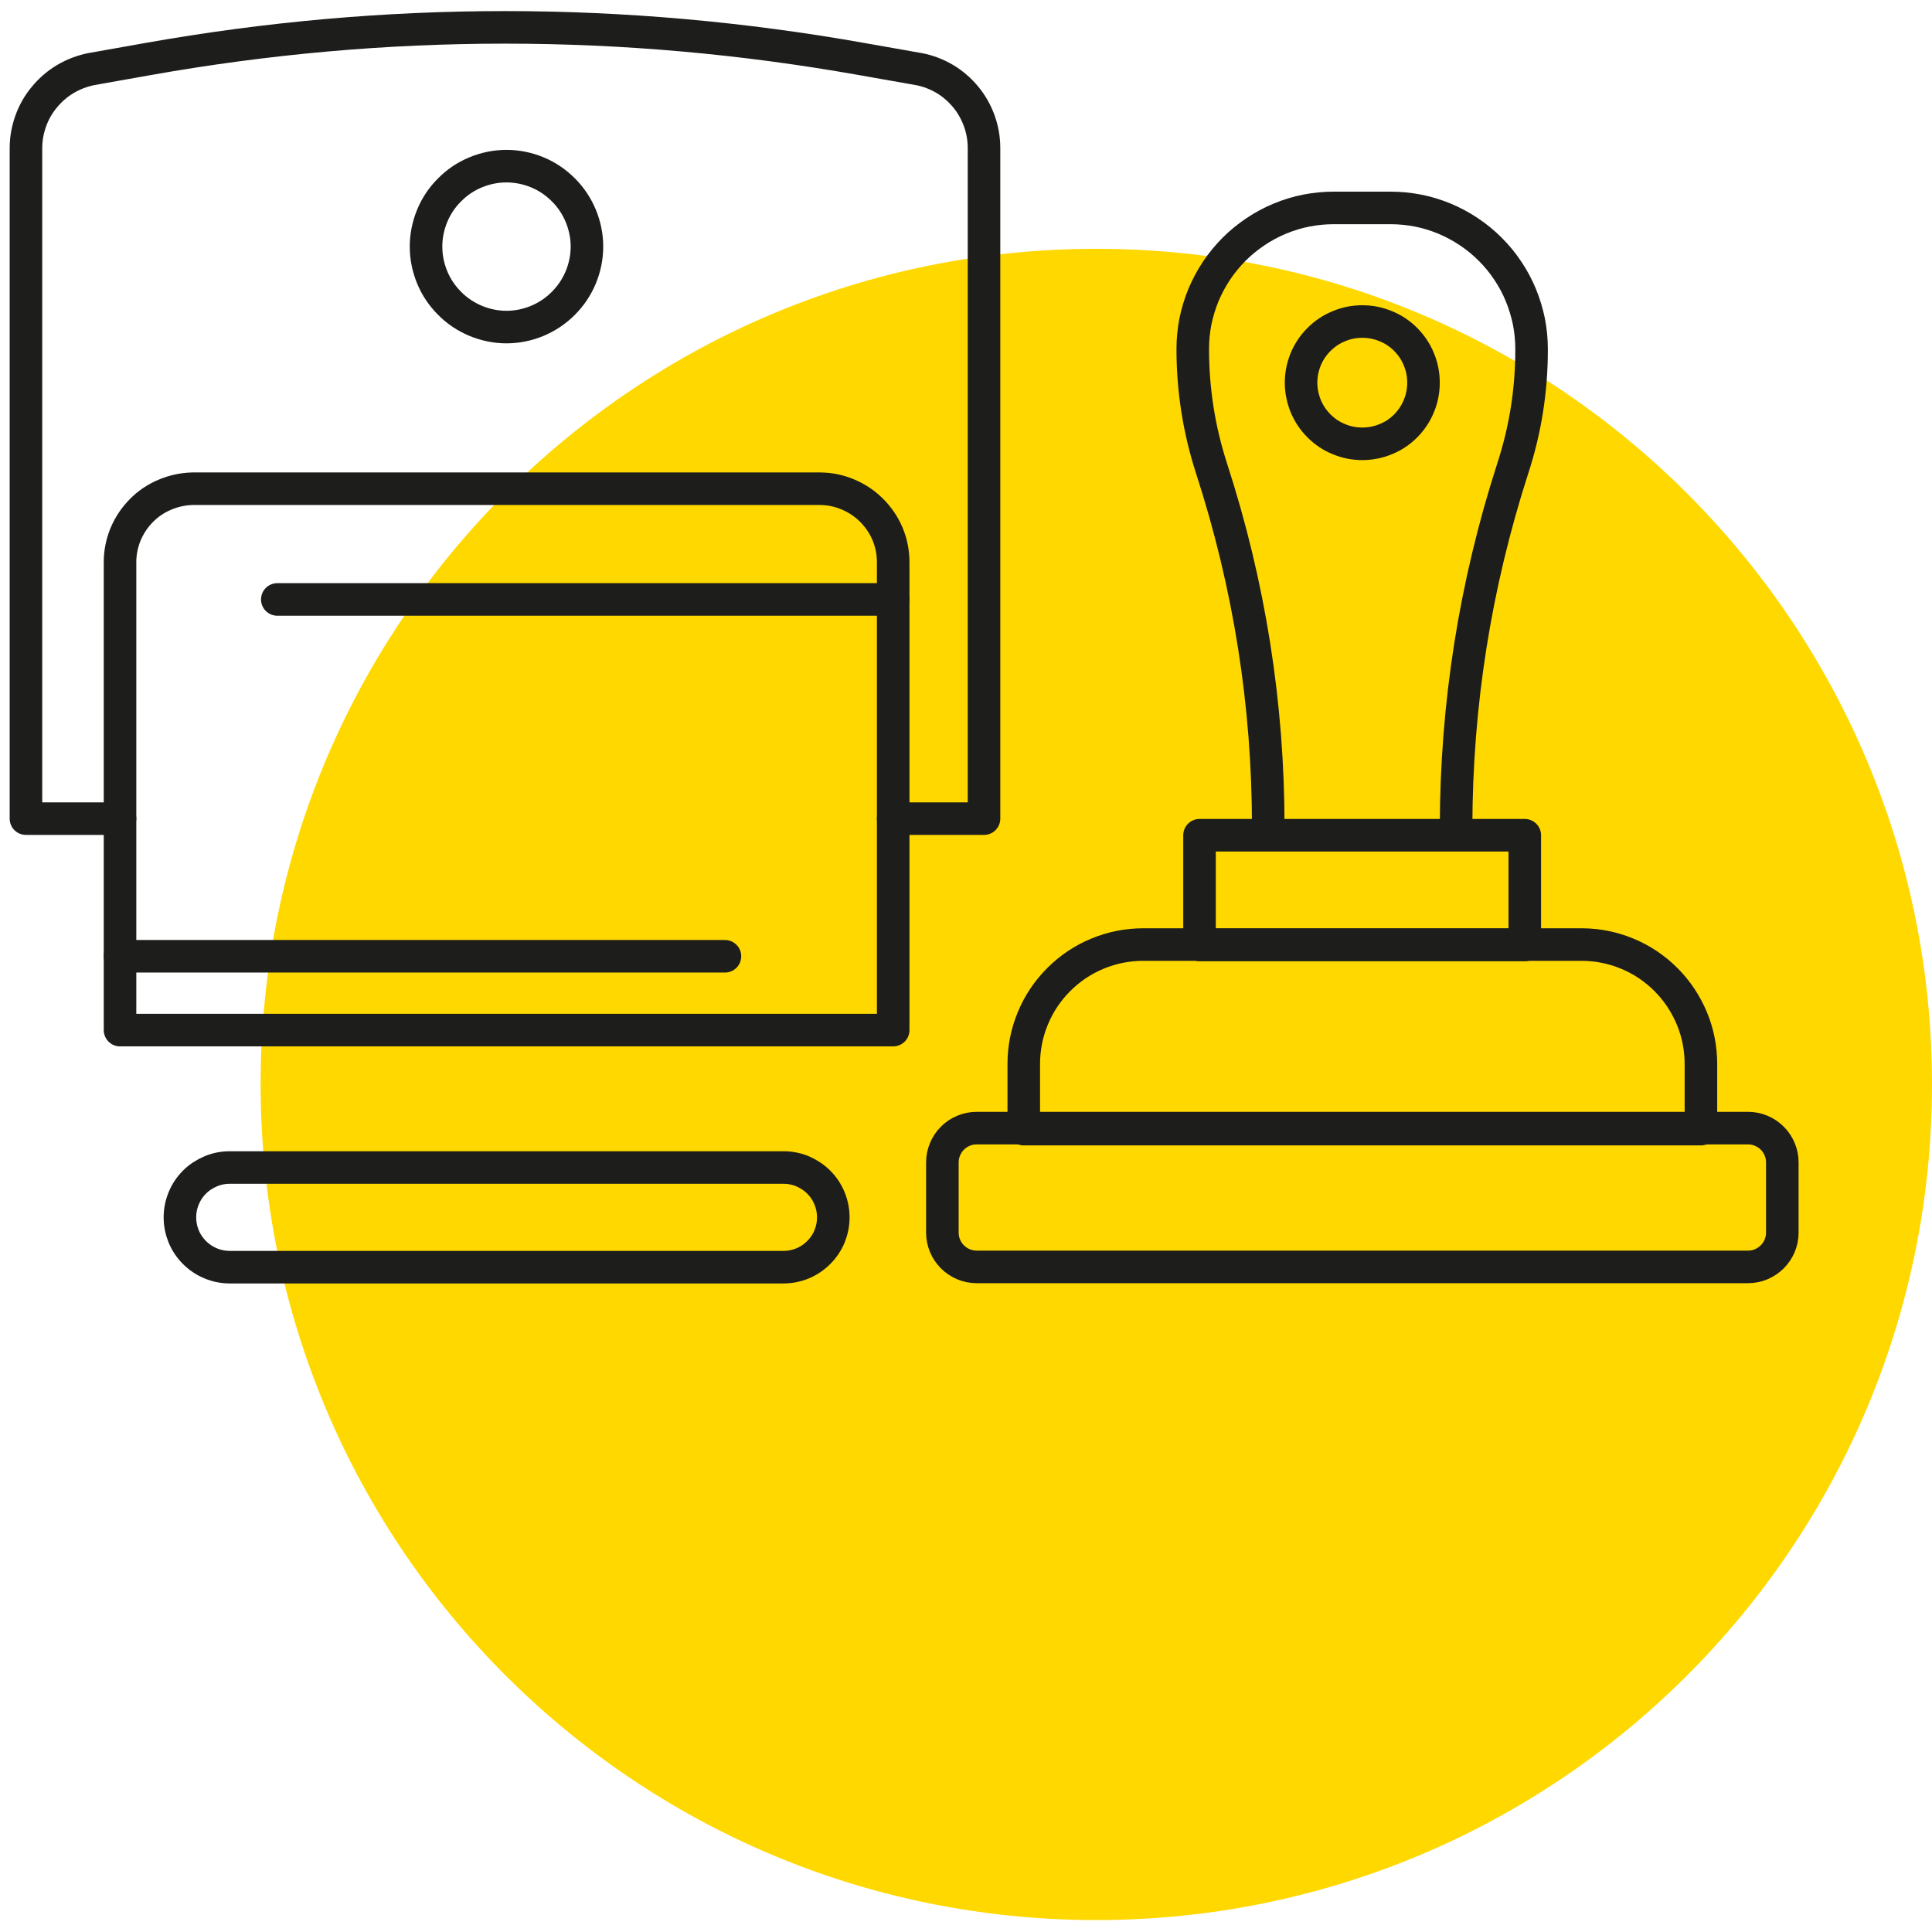
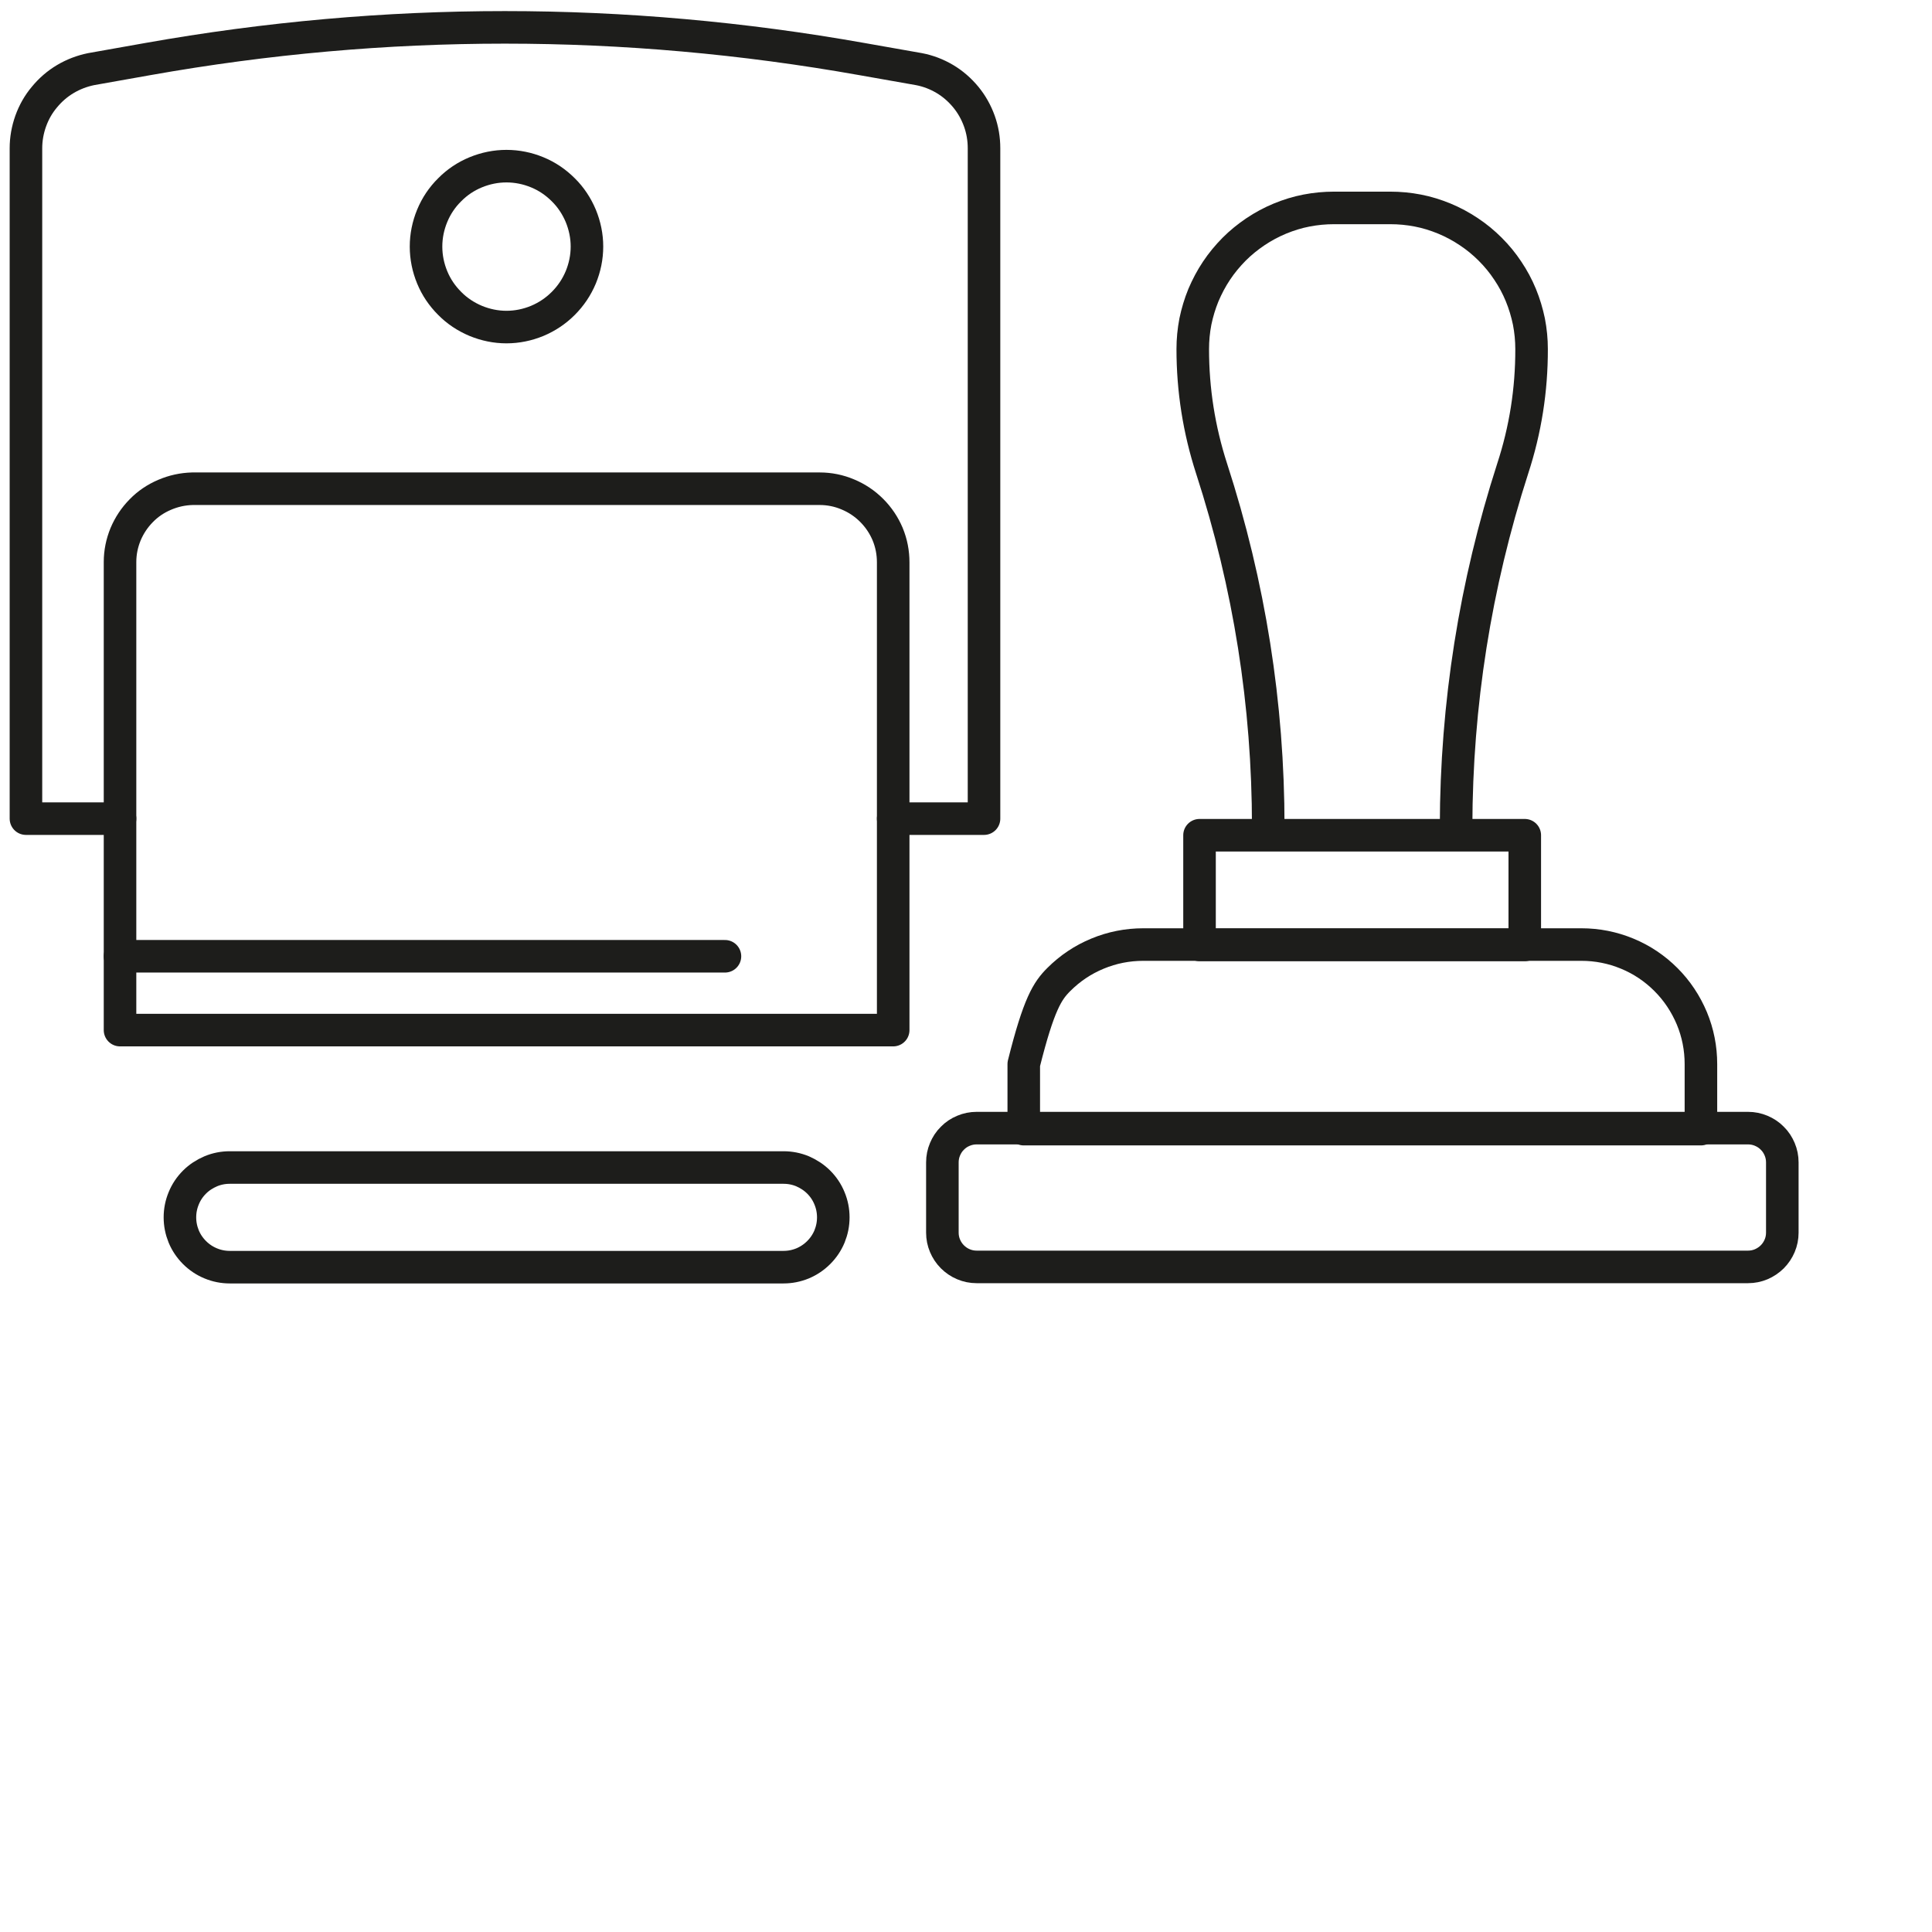
<svg xmlns="http://www.w3.org/2000/svg" width="80" zoomAndPan="magnify" viewBox="0 0 60 60" height="80" preserveAspectRatio="xMidYMid meet" version="1.0">
  <defs>
    <clipPath id="2bd1584851">
-       <path d="M 8.094 7.727 L 60 7.727 L 60 59.629 L 8.094 59.629 Z M 8.094 7.727 " clip-rule="nonzero" />
-     </clipPath>
+       </clipPath>
    <clipPath id="ca5127e8bd">
      <path d="M 34.047 7.727 C 19.715 7.727 8.094 19.344 8.094 33.676 C 8.094 48.012 19.715 59.629 34.047 59.629 C 48.379 59.629 60 48.012 60 33.676 C 60 19.344 48.379 7.727 34.047 7.727 Z M 34.047 7.727 " clip-rule="nonzero" />
    </clipPath>
  </defs>
  <rect x="-6" width="72" fill="#ffffff" y="-6" height="72" fill-opacity="1" />
  <rect x="-6" width="72" fill="#ffffff" y="-6" height="72" fill-opacity="1" />
  <g clip-path="url(#2bd1584851)">
    <g clip-path="url(#ca5127e8bd)">
      <path fill="#ffd800" d="M 8.094 7.727 L 60 7.727 L 60 59.629 L 8.094 59.629 Z M 8.094 7.727 " fill-opacity="1" fill-rule="nonzero" />
    </g>
  </g>
  <path stroke-linecap="round" transform="matrix(1.011, 0, 0, 1.011, -43.566, -51.546)" fill="none" stroke-linejoin="round" d="M 82.05 76.379 C 82.05 72.622 81.47 68.955 80.31 65.38 C 79.924 64.186 79.731 62.964 79.731 61.708 C 79.731 61.426 79.758 61.144 79.812 60.862 C 79.87 60.584 79.951 60.313 80.059 60.05 C 80.171 59.787 80.303 59.536 80.461 59.3 C 80.62 59.061 80.801 58.844 81.002 58.64 C 81.203 58.439 81.423 58.261 81.659 58.102 C 81.895 57.944 82.146 57.809 82.409 57.7 C 82.672 57.592 82.942 57.507 83.224 57.453 C 83.503 57.399 83.785 57.372 84.071 57.372 L 85.798 57.372 C 86.084 57.372 86.367 57.399 86.645 57.453 C 86.927 57.507 87.197 57.592 87.46 57.7 C 87.723 57.809 87.974 57.944 88.21 58.102 C 88.45 58.261 88.666 58.439 88.867 58.64 C 89.072 58.844 89.25 59.061 89.408 59.3 C 89.567 59.536 89.702 59.787 89.81 60.05 C 89.918 60.313 89.999 60.584 90.057 60.862 C 90.112 61.144 90.139 61.426 90.139 61.708 C 90.142 62.964 89.949 64.189 89.559 65.38 C 88.407 68.955 87.827 72.622 87.82 76.379 " stroke="#1d1d1b" stroke-width="1" stroke-opacity="1" stroke-miterlimit="4" />
  <path stroke-linecap="round" transform="matrix(1.011, 0, 0, 1.011, -43.566, -51.546)" fill="none" stroke-linejoin="round" d="M 79.939 76.642 L 89.93 76.642 L 89.93 80.012 L 79.939 80.012 Z M 79.939 76.642 " stroke="#1d1d1b" stroke-width="1" stroke-opacity="1" stroke-miterlimit="4" />
-   <path stroke-linecap="round" transform="matrix(1.011, 0, 0, 1.011, -43.566, -51.546)" fill="none" stroke-linejoin="round" d="M 78.212 80 L 91.669 80 C 92.156 80 92.624 80.093 93.076 80.279 C 93.524 80.464 93.922 80.731 94.266 81.075 C 94.61 81.419 94.873 81.817 95.062 82.265 C 95.248 82.713 95.341 83.185 95.341 83.672 L 95.341 85.67 L 74.54 85.67 L 74.54 83.672 C 74.54 83.185 74.633 82.713 74.819 82.265 C 75.004 81.817 75.271 81.419 75.615 81.075 C 75.959 80.731 76.357 80.464 76.805 80.279 C 77.253 80.093 77.725 80 78.212 80 Z M 78.212 80 " stroke="#1d1d1b" stroke-width="1" stroke-opacity="1" stroke-miterlimit="4" />
+   <path stroke-linecap="round" transform="matrix(1.011, 0, 0, 1.011, -43.566, -51.546)" fill="none" stroke-linejoin="round" d="M 78.212 80 L 91.669 80 C 92.156 80 92.624 80.093 93.076 80.279 C 93.524 80.464 93.922 80.731 94.266 81.075 C 94.61 81.419 94.873 81.817 95.062 82.265 C 95.248 82.713 95.341 83.185 95.341 83.672 L 95.341 85.67 L 74.54 85.67 L 74.54 83.672 C 75.004 81.817 75.271 81.419 75.615 81.075 C 75.959 80.731 76.357 80.464 76.805 80.279 C 77.253 80.093 77.725 80 78.212 80 Z M 78.212 80 " stroke="#1d1d1b" stroke-width="1" stroke-opacity="1" stroke-miterlimit="4" />
  <path stroke-linecap="round" transform="matrix(1.011, 0, 0, 1.011, -43.566, -51.546)" fill="none" stroke-linejoin="round" d="M 73.091 85.639 L 96.79 85.639 C 96.929 85.639 97.064 85.666 97.192 85.72 C 97.319 85.774 97.435 85.848 97.532 85.948 C 97.632 86.045 97.706 86.161 97.76 86.288 C 97.814 86.416 97.841 86.551 97.841 86.69 L 97.841 88.851 C 97.841 88.99 97.814 89.125 97.76 89.253 C 97.706 89.38 97.632 89.492 97.532 89.593 C 97.435 89.689 97.319 89.767 97.192 89.821 C 97.064 89.875 96.929 89.902 96.79 89.902 L 73.091 89.902 C 72.952 89.902 72.817 89.875 72.689 89.821 C 72.558 89.767 72.446 89.689 72.349 89.593 C 72.248 89.492 72.175 89.38 72.121 89.253 C 72.067 89.125 72.04 88.99 72.04 88.851 L 72.04 86.69 C 72.04 86.551 72.067 86.416 72.121 86.288 C 72.175 86.161 72.248 86.045 72.349 85.948 C 72.446 85.848 72.558 85.774 72.689 85.72 C 72.817 85.666 72.952 85.639 73.091 85.639 Z M 73.091 85.639 " stroke="#1d1d1b" stroke-width="1" stroke-opacity="1" stroke-miterlimit="4" />
-   <path stroke-linecap="round" transform="matrix(1.011, 0, 0, 1.011, -43.566, -51.546)" fill="none" stroke-linejoin="round" d="M 86.819 62.74 C 86.819 62.987 86.772 63.231 86.676 63.459 C 86.583 63.691 86.444 63.892 86.27 64.07 C 86.092 64.247 85.891 64.383 85.659 64.475 C 85.427 64.572 85.188 64.618 84.94 64.618 C 84.689 64.618 84.45 64.572 84.222 64.475 C 83.99 64.383 83.789 64.247 83.611 64.07 C 83.433 63.892 83.298 63.691 83.201 63.459 C 83.109 63.231 83.058 62.987 83.058 62.74 C 83.058 62.489 83.109 62.249 83.201 62.021 C 83.298 61.789 83.433 61.588 83.611 61.411 C 83.789 61.233 83.99 61.098 84.222 61.005 C 84.45 60.908 84.689 60.862 84.94 60.862 C 85.188 60.862 85.427 60.908 85.659 61.005 C 85.891 61.098 86.092 61.233 86.27 61.411 C 86.444 61.588 86.583 61.789 86.676 62.021 C 86.772 62.249 86.819 62.489 86.819 62.74 Z M 86.819 62.74 " stroke="#1d1d1b" stroke-width="1" stroke-opacity="1" stroke-miterlimit="4" />
  <path stroke-linecap="round" transform="matrix(1.011, 0, 0, 1.011, -43.566, -51.546)" fill="none" stroke-linejoin="round" d="M 46.779 76.132 L 43.889 76.132 L 43.889 55.54 C 43.889 55.254 43.939 54.976 44.035 54.705 C 44.132 54.435 44.271 54.187 44.457 53.967 C 44.638 53.747 44.851 53.561 45.098 53.414 C 45.346 53.267 45.608 53.167 45.89 53.109 L 47.63 52.8 C 54.942 51.501 62.258 51.501 69.57 52.8 L 71.321 53.109 C 71.603 53.163 71.866 53.264 72.113 53.41 C 72.361 53.557 72.573 53.743 72.759 53.967 C 72.94 54.187 73.079 54.435 73.176 54.705 C 73.273 54.976 73.319 55.254 73.319 55.54 L 73.319 76.132 L 70.529 76.132 " stroke="#1d1d1b" stroke-width="1" stroke-opacity="1" stroke-miterlimit="4" />
  <path stroke-linecap="round" transform="matrix(1.011, 0, 0, 1.011, -43.566, -51.546)" fill="none" stroke-linejoin="round" d="M 49.002 65.998 L 68.272 65.998 C 68.569 65.998 68.859 66.056 69.133 66.172 C 69.412 66.288 69.655 66.45 69.868 66.663 C 70.08 66.875 70.243 67.119 70.359 67.393 C 70.474 67.672 70.529 67.961 70.529 68.259 L 70.529 82.628 L 46.779 82.628 L 46.779 68.251 C 46.779 67.954 46.837 67.672 46.949 67.397 C 47.065 67.123 47.224 66.883 47.433 66.671 C 47.637 66.462 47.877 66.3 48.151 66.184 C 48.422 66.068 48.704 66.006 49.002 65.998 Z M 49.002 65.998 " stroke="#1d1d1b" stroke-width="1" stroke-opacity="1" stroke-miterlimit="4" />
-   <path stroke-linecap="round" transform="matrix(1.011, 0, 0, 1.011, -43.566, -51.546)" fill="none" stroke-linejoin="round" d="M 51.61 69.399 L 70.529 69.399 " stroke="#1d1d1b" stroke-width="1" stroke-opacity="1" stroke-miterlimit="4" />
  <path stroke-linecap="round" transform="matrix(1.011, 0, 0, 1.011, -43.566, -51.546)" fill="none" stroke-linejoin="round" d="M 46.779 80.36 L 65.361 80.36 " stroke="#1d1d1b" stroke-width="1" stroke-opacity="1" stroke-miterlimit="4" />
  <path stroke-linecap="round" transform="matrix(1.011, 0, 0, 1.011, -43.566, -51.546)" fill="none" stroke-linejoin="round" d="M 61.122 58.558 C 61.122 58.887 61.056 59.204 60.932 59.505 C 60.805 59.807 60.627 60.073 60.395 60.305 C 60.163 60.537 59.897 60.715 59.595 60.842 C 59.294 60.966 58.977 61.032 58.648 61.032 C 58.324 61.032 58.007 60.966 57.705 60.842 C 57.404 60.715 57.133 60.537 56.905 60.305 C 56.673 60.073 56.492 59.807 56.368 59.505 C 56.244 59.204 56.179 58.887 56.179 58.558 C 56.179 58.234 56.244 57.917 56.368 57.615 C 56.492 57.314 56.673 57.043 56.905 56.815 C 57.133 56.583 57.404 56.402 57.705 56.278 C 58.007 56.154 58.324 56.089 58.648 56.089 C 58.977 56.089 59.294 56.154 59.595 56.278 C 59.897 56.402 60.163 56.583 60.395 56.815 C 60.627 57.043 60.805 57.314 60.932 57.615 C 61.056 57.917 61.122 58.234 61.122 58.558 Z M 61.122 58.558 " stroke="#1d1d1b" stroke-width="1" stroke-opacity="1" stroke-miterlimit="4" />
  <path stroke-linecap="round" transform="matrix(1.011, 0, 0, 1.011, -43.566, -51.546)" fill="none" stroke-linejoin="round" d="M 50.149 86.849 L 67.158 86.849 C 67.363 86.849 67.557 86.887 67.746 86.965 C 67.931 87.046 68.098 87.154 68.241 87.297 C 68.384 87.44 68.496 87.606 68.573 87.796 C 68.65 87.981 68.689 88.178 68.689 88.379 C 68.689 88.584 68.65 88.777 68.573 88.967 C 68.496 89.152 68.384 89.318 68.241 89.461 C 68.098 89.604 67.931 89.716 67.746 89.794 C 67.557 89.871 67.363 89.91 67.158 89.91 L 50.149 89.91 C 49.949 89.91 49.751 89.871 49.566 89.794 C 49.377 89.716 49.21 89.604 49.067 89.461 C 48.924 89.318 48.812 89.152 48.735 88.967 C 48.658 88.777 48.619 88.584 48.619 88.379 C 48.619 88.178 48.658 87.981 48.735 87.796 C 48.812 87.606 48.924 87.44 49.067 87.297 C 49.21 87.154 49.377 87.046 49.566 86.965 C 49.751 86.887 49.949 86.849 50.149 86.849 Z M 50.149 86.849 " stroke="#1d1d1b" stroke-width="1" stroke-opacity="1" stroke-miterlimit="4" />
</svg>